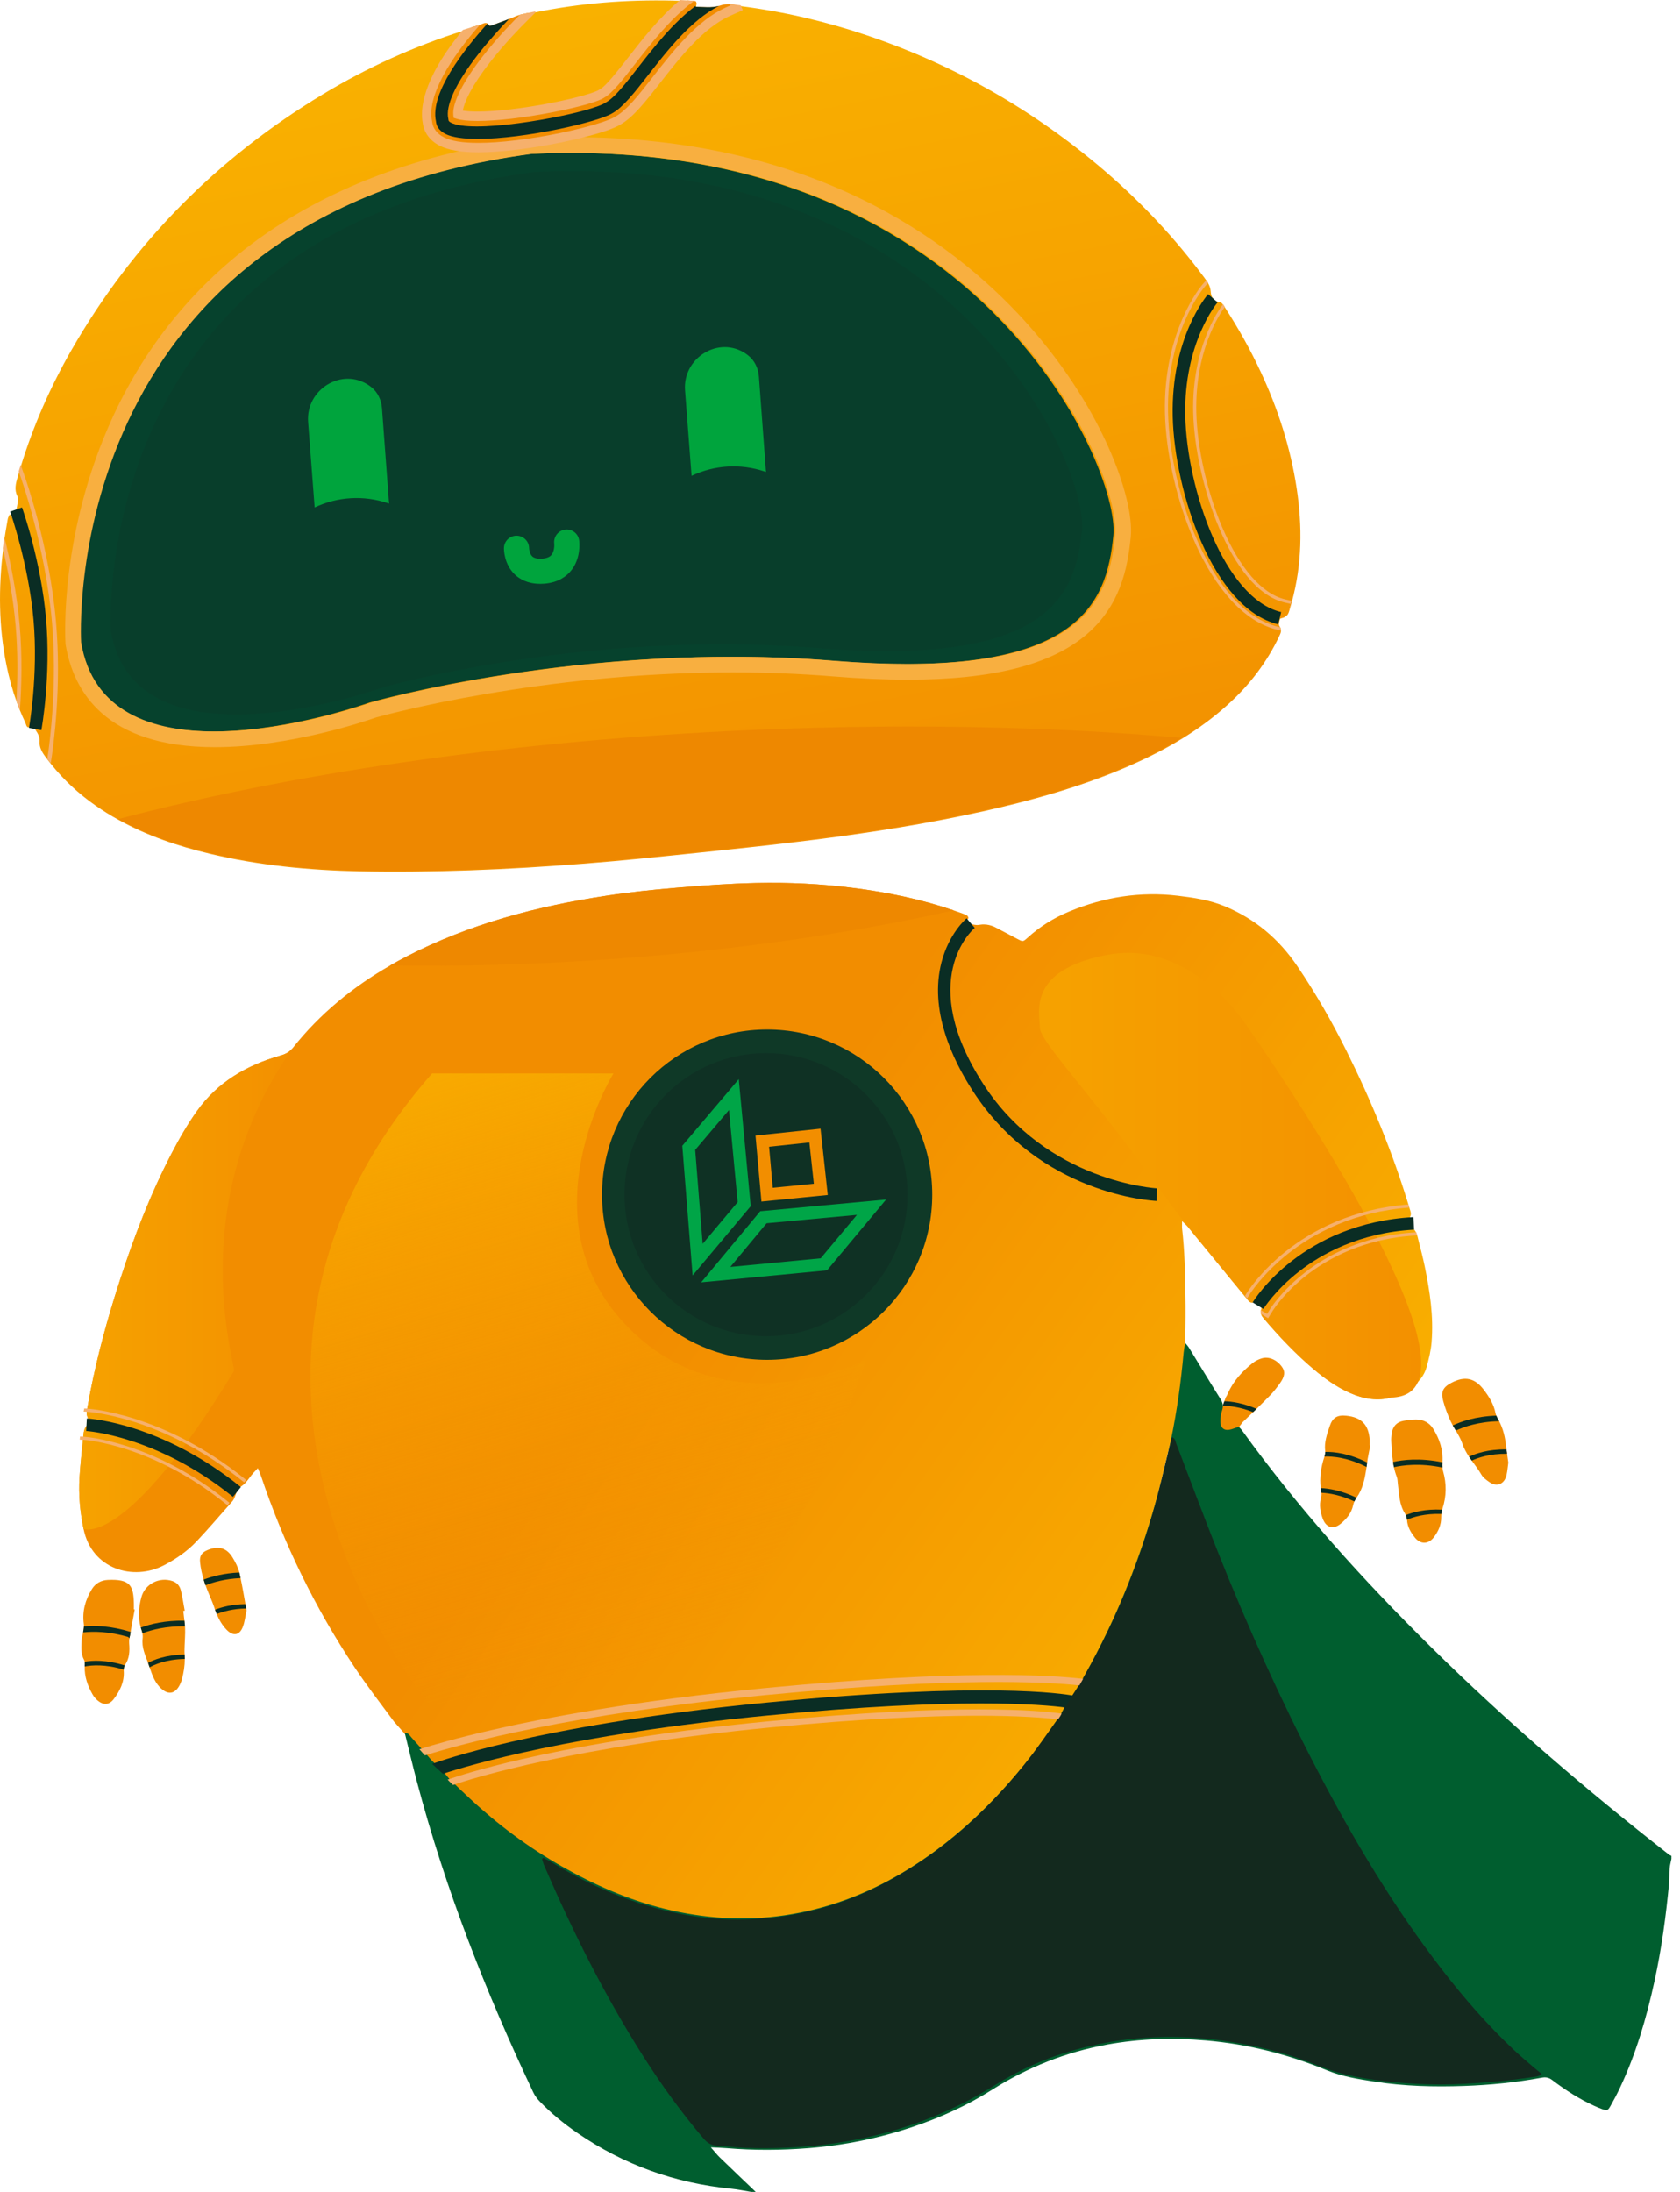
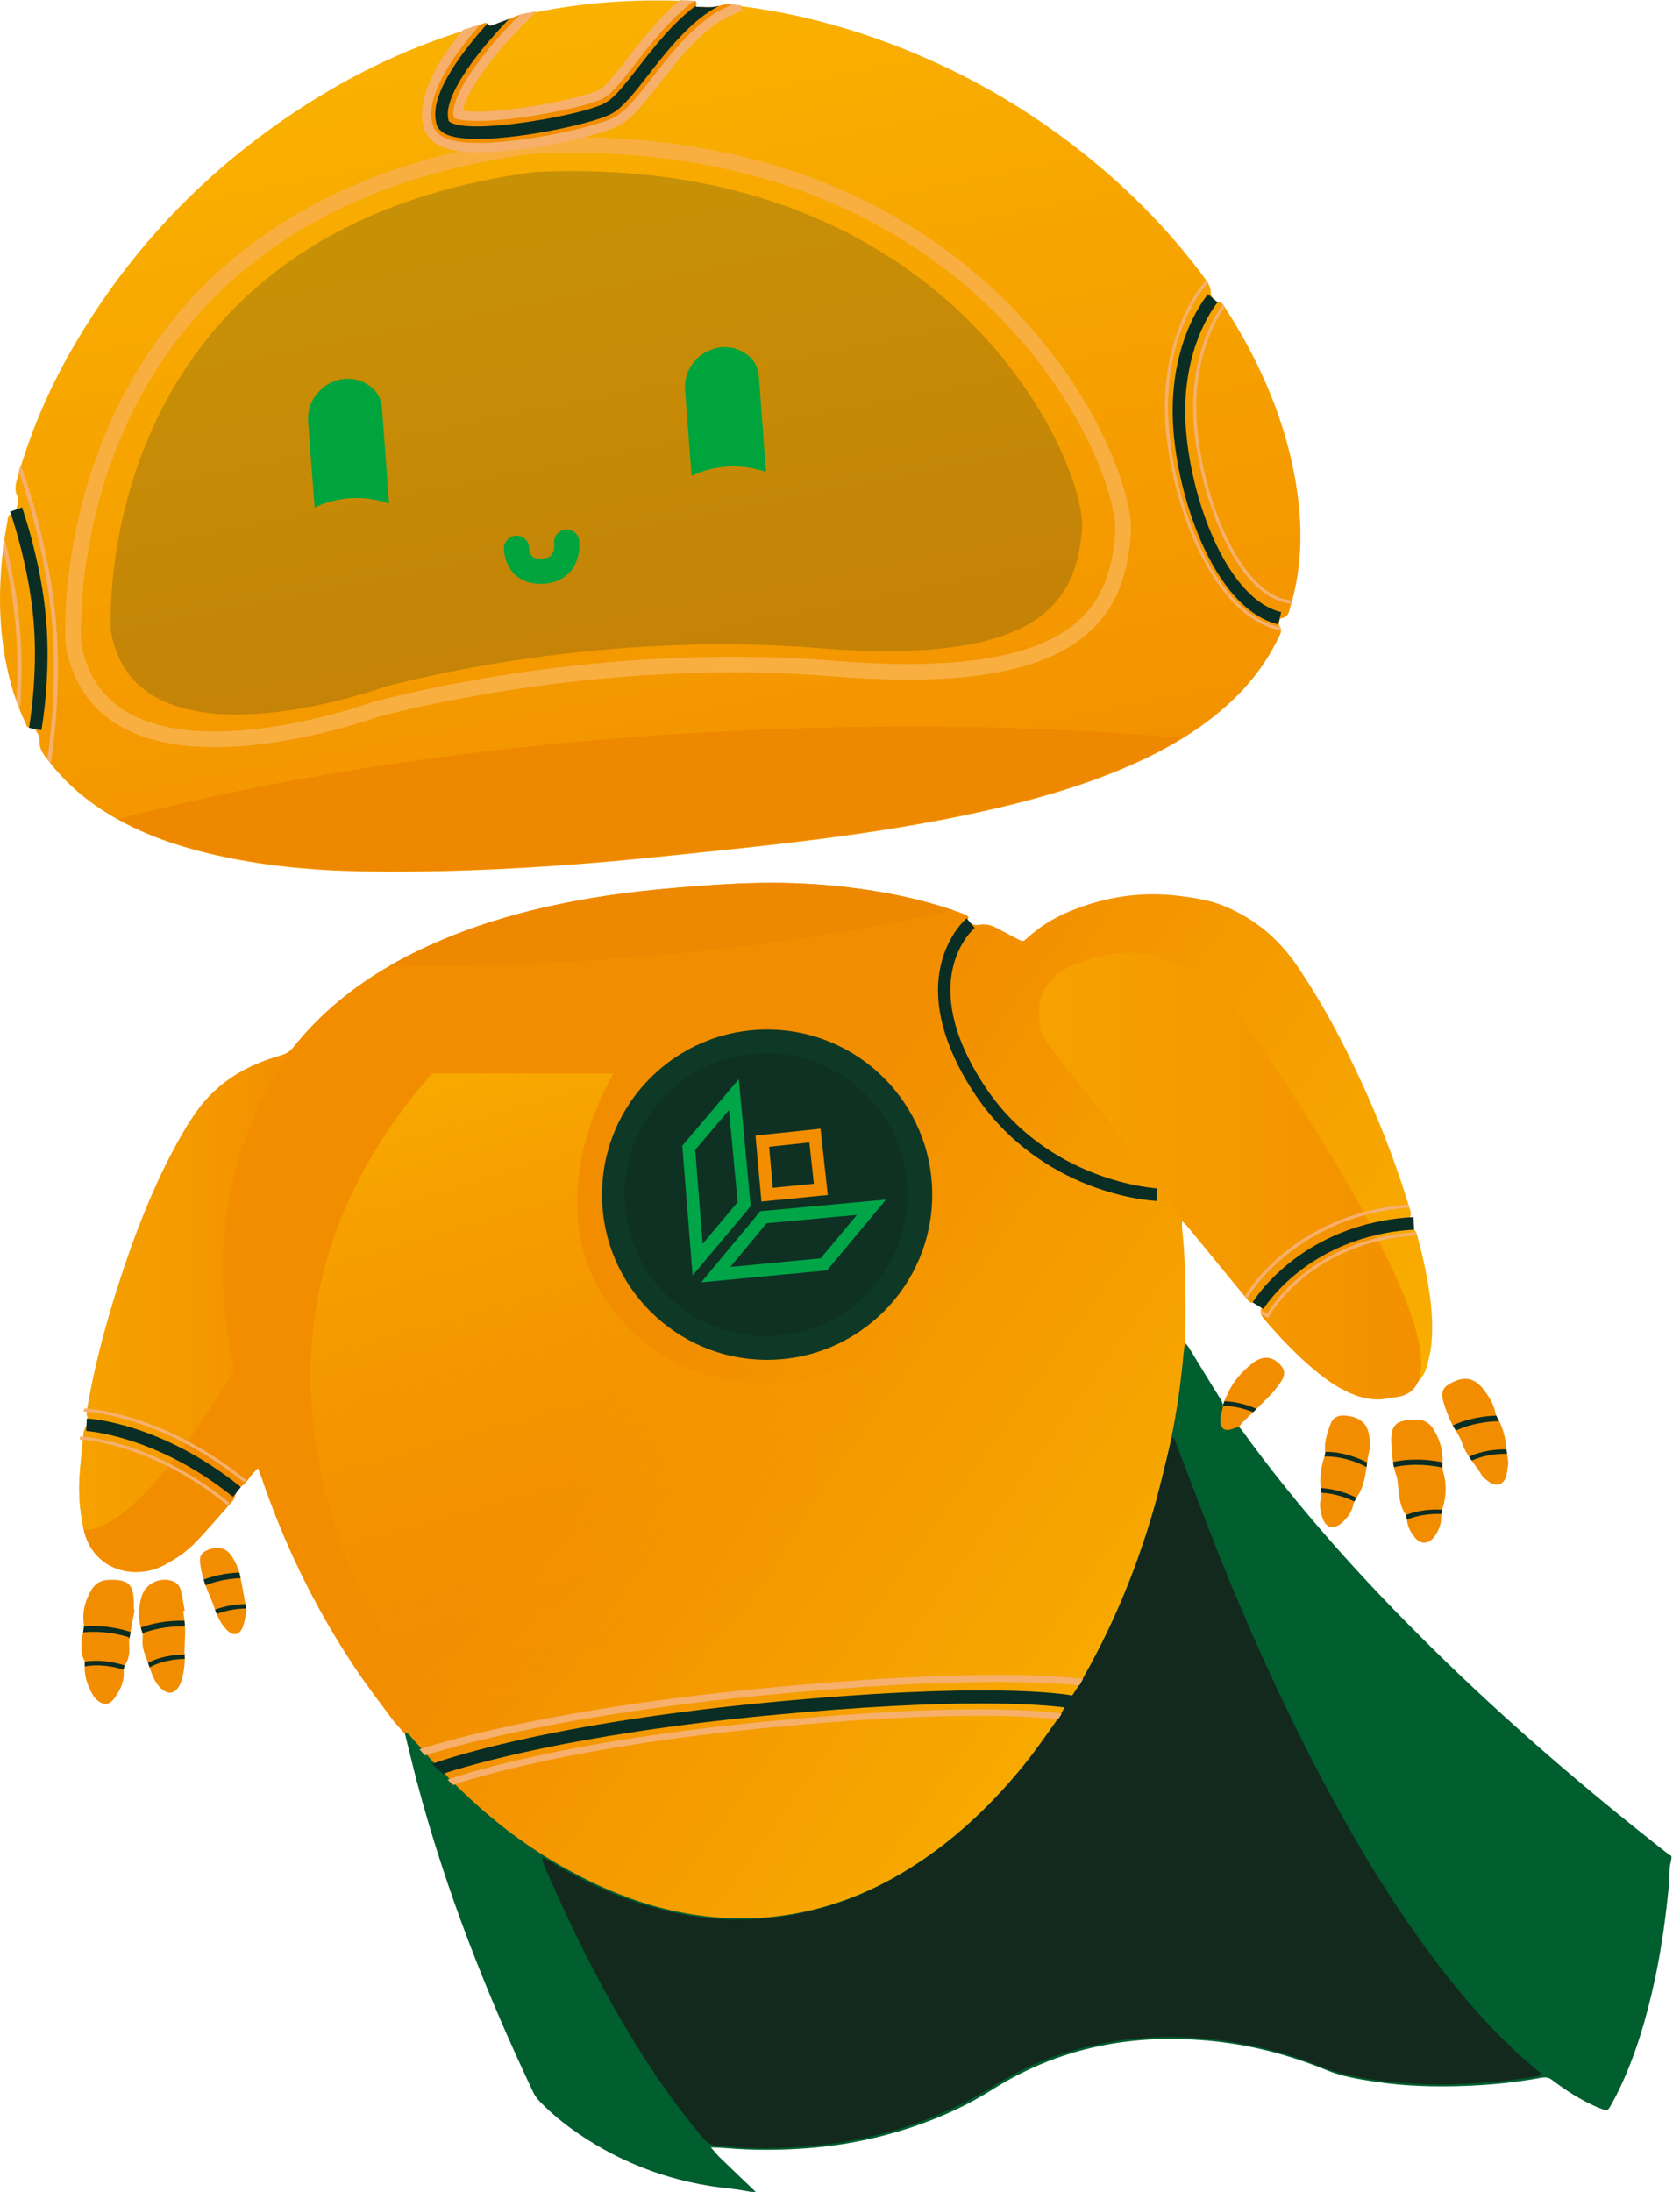
<svg xmlns="http://www.w3.org/2000/svg" width="115" height="150" viewBox="0 0 115 150" fill="none">
  <g clip-path="url(#clip0_84_61217)">
    <path d="M87.612 94.666C87.401 94.958 87.18 95.249 86.928 95.504C86.627 95.81 86.322 96.111 86.014 96.412C85.937 96.487 85.86 96.562 85.78 96.635C85.541 96.867 85.301 97.097 85.06 97.328L84.757 97.73C84.552 97.798 84.378 97.869 84.198 97.915C83.77 98.022 83.473 97.831 83.443 97.388C83.426 97.138 83.449 96.863 83.538 96.631L83.695 96.205L83.811 95.891L83.912 95.618C83.972 95.534 84.017 95.44 84.058 95.345C84.423 94.505 85.032 93.855 85.731 93.29C85.913 93.141 86.139 93.028 86.365 92.959C86.851 92.808 87.399 93.051 87.747 93.533C87.986 93.86 87.958 94.178 87.612 94.666Z" fill="#F28D00" />
    <path d="M97.998 91.836C97.951 92.413 97.811 92.989 97.656 93.548C97.547 93.943 97.341 94.281 97.063 94.571C96.938 94.707 96.796 94.829 96.644 94.941C96.184 95.283 95.711 95.513 95.229 95.64C94.32 95.881 93.376 95.754 92.406 95.324C91.488 94.917 90.678 94.339 89.914 93.692C88.689 92.658 87.593 91.497 86.552 90.282C86.466 90.181 86.388 90.086 86.346 89.981C86.311 89.901 86.298 89.816 86.313 89.712C86.317 89.676 86.326 89.639 86.339 89.598C86.423 89.332 86.096 88.973 85.892 89.078C85.629 89.218 85.518 89.085 85.387 88.923C85.387 88.921 85.384 88.919 85.382 88.917C85.335 88.861 85.29 88.803 85.243 88.747C84.853 88.274 84.462 87.799 84.073 87.324C83.716 86.887 83.359 86.451 83 86.014C82.561 85.479 82.121 84.941 81.68 84.406C81.564 84.262 81.446 84.12 81.327 83.976C81.224 83.854 81.1 83.746 80.917 83.566C80.917 83.815 80.904 83.95 80.919 84.082C81.005 84.845 81.059 85.606 81.091 86.369C81.158 87.99 81.19 90.647 81.102 92.273C81.08 92.374 81.061 92.475 81.05 92.578C80.88 94.496 80.659 96.407 80.225 98.286C80.184 98.469 80.141 98.652 80.093 98.835C79.717 100.316 79.405 101.817 78.986 103.285C77.825 107.342 76.221 111.216 74.144 114.889C74.058 115.039 73.975 115.187 73.886 115.338C73.839 115.42 73.792 115.501 73.744 115.583L73.443 116.035L72.9 116.849L72.837 116.942C72.766 117.077 72.717 117.18 72.672 117.266C72.635 117.34 72.603 117.4 72.566 117.456C72.521 117.527 72.474 117.595 72.427 117.664C70.044 121.242 67.23 124.417 63.721 126.941C61.047 128.866 58.129 130.257 54.891 130.927C54.831 130.942 54.769 130.953 54.709 130.966C54.681 130.973 54.65 130.977 54.623 130.981C54.603 130.988 54.584 130.992 54.564 130.994C51.064 131.665 47.62 131.398 44.219 130.371C42.168 129.751 40.252 128.836 38.384 127.795C35.645 126.273 33.228 124.342 31.007 122.153C30.919 122.067 30.831 121.981 30.743 121.893C30.708 121.859 30.676 121.822 30.642 121.784C30.545 121.674 30.448 121.547 30.315 121.39C30.311 121.386 30.308 121.382 30.304 121.377L29.629 120.756L29.586 120.706L29.453 120.552C29.33 120.41 29.205 120.268 29.081 120.128C28.958 119.986 28.833 119.846 28.709 119.707C28.502 119.472 28.294 119.24 28.085 119.008C28.003 118.918 27.9 118.845 27.808 118.765L26.974 117.821C26.062 116.593 25.129 115.379 24.28 114.108C21.56 110.025 19.427 105.648 17.862 100.995C17.811 100.838 17.739 100.688 17.651 100.471C17.512 100.621 17.417 100.714 17.333 100.81C17.245 100.909 17.163 101.017 17.084 101.124C17.039 101.182 16.996 101.238 16.951 101.294C16.822 101.458 16.686 101.606 16.52 101.711C16.134 101.959 16.166 102.391 15.942 102.692C15.931 102.709 15.916 102.726 15.901 102.743C15.869 102.78 15.835 102.819 15.802 102.855C15.015 103.743 14.248 104.65 13.431 105.508C12.801 106.168 12.049 106.686 11.234 107.112C9.135 108.211 6.282 107.4 5.719 104.629C5.482 103.459 5.366 102.283 5.444 101.094C5.502 100.185 5.607 99.275 5.693 98.368C5.697 98.319 5.702 98.271 5.706 98.222C5.708 98.198 5.71 98.177 5.713 98.153C5.736 97.938 5.788 97.743 5.943 97.558C6.037 97.446 6.104 97.196 6.041 97.089C5.917 96.867 5.925 96.657 5.96 96.446C5.973 96.375 5.988 96.304 6.001 96.233C6.003 96.218 6.007 96.203 6.009 96.188C6.456 93.662 7.093 91.183 7.852 88.734C7.972 88.351 8.093 87.969 8.217 87.588C9.176 84.632 10.29 81.736 11.726 78.971C12.257 77.952 12.831 76.944 13.498 76.013C14.906 74.047 16.892 72.895 19.186 72.239C19.528 72.143 19.812 72.003 20.04 71.715C21.893 69.376 24.151 67.54 26.703 66.073C27.068 65.862 27.44 65.66 27.817 65.465C32.125 63.231 36.748 62.02 41.512 61.296C43.107 61.053 44.715 60.885 46.324 60.75C48.136 60.597 49.955 60.464 51.774 60.425C53.988 60.376 56.203 60.483 58.406 60.765C60.748 61.062 63.046 61.537 65.28 62.3C65.392 62.339 65.506 62.377 65.618 62.418C65.652 62.429 65.688 62.442 65.723 62.455C65.761 62.47 65.802 62.483 65.841 62.496C65.964 62.541 66.086 62.588 66.198 62.65C66.252 62.678 66.305 62.822 66.286 62.842C66.007 63.132 66.273 63.184 66.465 63.233C66.48 63.237 66.497 63.242 66.512 63.246C66.617 63.27 66.729 63.293 66.837 63.298H66.841C66.901 63.302 66.959 63.3 67.017 63.289C67.047 63.285 67.075 63.28 67.103 63.278C67.196 63.263 67.286 63.259 67.374 63.263C67.481 63.263 67.585 63.276 67.686 63.3C67.864 63.338 68.038 63.405 68.21 63.498C68.679 63.749 69.152 63.994 69.623 64.244C70.016 64.452 70.023 64.461 70.341 64.171C71.188 63.399 72.151 62.807 73.207 62.371C75.587 61.384 78.053 60.995 80.622 61.298C81.717 61.429 82.796 61.588 83.828 62.014C85.909 62.876 87.543 64.254 88.803 66.116C90.061 67.969 91.17 69.904 92.165 71.906C93.868 75.322 95.315 78.838 96.427 82.488C96.448 82.557 96.47 82.628 96.491 82.699C96.491 82.703 96.491 82.706 96.491 82.71C96.502 82.746 96.515 82.783 96.528 82.819C96.582 82.987 96.618 83.148 96.485 83.34C96.33 83.566 96.442 83.873 96.622 83.991C96.794 84.103 96.893 84.241 96.958 84.393C96.986 84.462 97.009 84.531 97.029 84.604C97.052 84.688 97.072 84.776 97.093 84.864C97.246 85.464 97.403 86.064 97.528 86.668C97.878 88.373 98.14 90.091 97.996 91.836H97.998Z" fill="url(#paint0_linear_84_61217)" />
    <path d="M88.431 41.181C88.394 41.318 88.354 41.458 88.313 41.596C88.289 41.677 88.268 41.763 88.237 41.847C88.218 41.912 88.192 41.974 88.16 42.032C88.111 42.122 88.003 42.189 87.909 42.245C87.816 42.299 87.644 42.301 87.62 42.367C87.564 42.518 87.507 42.746 87.58 42.847C87.614 42.894 87.64 42.942 87.657 42.987C87.687 43.064 87.691 43.139 87.683 43.212C87.668 43.331 87.61 43.445 87.554 43.565C86.722 45.309 85.574 46.82 84.153 48.123C83.14 49.054 82.052 49.854 80.904 50.555C79.53 51.4 78.072 52.103 76.567 52.724C73.57 53.958 70.459 54.818 67.303 55.521C63.508 56.364 59.673 56.97 55.82 57.458C53.214 57.789 50.6 58.067 47.986 58.338C45.339 58.615 42.69 58.892 40.037 59.101C37.416 59.305 34.791 59.471 32.166 59.561C29.642 59.649 27.113 59.681 24.591 59.63C21.152 59.557 17.731 59.228 14.373 58.428C12.186 57.908 10.077 57.194 8.125 56.112C7.581 55.813 7.052 55.485 6.534 55.123C5.384 54.319 4.369 53.38 3.496 52.292C3.416 52.195 3.339 52.096 3.262 51.995C3.201 51.916 3.143 51.836 3.083 51.754C2.855 51.441 2.681 51.129 2.709 50.718C2.718 50.598 2.696 50.486 2.662 50.38C2.634 50.299 2.595 50.219 2.552 50.144C2.464 49.991 2.356 49.845 2.268 49.695C2.251 49.667 2.159 49.643 2.141 49.66C1.819 49.95 1.797 49.583 1.733 49.45C1.726 49.437 1.722 49.426 1.716 49.413C1.658 49.295 1.604 49.176 1.552 49.056C1.494 48.925 1.438 48.794 1.385 48.663C1.299 48.456 1.219 48.25 1.144 48.039C0.849 47.227 0.621 46.392 0.447 45.541C-0.095 42.894 -0.107 40.237 0.215 37.573C0.234 37.407 0.256 37.244 0.277 37.079C0.29 36.986 0.303 36.896 0.318 36.803C0.363 36.483 0.419 36.165 0.475 35.844C0.495 35.728 0.516 35.617 0.535 35.503C0.542 35.47 0.553 35.438 0.565 35.404C0.591 35.343 0.63 35.279 0.667 35.193C0.772 35.32 0.845 35.406 0.925 35.501C0.957 35.447 0.995 35.406 1.006 35.361C1.077 35.06 1.155 34.759 1.202 34.453C1.213 34.383 1.226 34.305 1.228 34.228C1.232 34.148 1.228 34.073 1.206 34.006C1.202 33.987 1.195 33.97 1.187 33.953C0.968 33.505 1.079 33.086 1.206 32.65C1.236 32.542 1.269 32.432 1.301 32.325C1.346 32.175 1.391 32.024 1.438 31.873C2.292 29.1 3.455 26.456 4.902 23.938C9.11 16.611 14.876 10.81 22.1 6.452C25.136 4.62 28.337 3.171 31.708 2.107C31.904 2.045 32.099 1.984 32.295 1.926C32.299 1.926 32.301 1.922 32.306 1.922C32.495 1.864 32.684 1.808 32.875 1.754C32.88 1.752 32.886 1.752 32.891 1.75C33.052 1.703 33.234 1.567 33.391 1.671C33.434 1.701 33.475 1.746 33.514 1.817C33.525 1.834 33.615 1.825 33.658 1.81C34.062 1.662 34.462 1.511 34.864 1.361H34.866C35.114 1.266 35.354 1.146 35.606 1.071C35.645 1.06 35.683 1.049 35.722 1.041C35.875 1.006 36.029 0.972 36.182 0.937C36.188 0.937 36.193 0.935 36.197 0.935C36.346 0.903 36.494 0.873 36.64 0.843C39.745 0.213 42.886 -0.032 46.057 0.041C46.227 0.045 46.399 0.052 46.569 0.06C46.728 0.069 46.889 0.077 47.048 0.09C47.052 0.088 47.057 0.09 47.061 0.09C47.19 0.099 47.317 0.107 47.446 0.116C47.478 0.118 47.506 0.12 47.53 0.123C47.704 0.142 47.708 0.183 47.648 0.454C47.644 0.475 47.639 0.499 47.633 0.522C48.177 0.529 48.704 0.615 49.239 0.462C49.278 0.451 49.319 0.439 49.357 0.426C49.551 0.359 49.77 0.338 49.983 0.344C50.06 0.344 50.14 0.35 50.215 0.359C50.234 0.361 50.252 0.363 50.271 0.365C50.297 0.365 50.322 0.372 50.348 0.376C50.473 0.389 50.598 0.404 50.722 0.421C53.646 0.795 56.504 1.462 59.299 2.404C65.366 4.448 70.825 7.568 75.675 11.743C78.197 13.917 80.461 16.333 82.445 19.008C82.499 19.081 82.553 19.152 82.6 19.225C82.643 19.288 82.684 19.352 82.719 19.419C82.805 19.578 82.867 19.754 82.88 19.967C82.897 20.255 83.022 20.638 83.49 20.666C83.574 20.672 83.662 20.769 83.74 20.874C83.774 20.921 83.804 20.971 83.832 21.014C83.843 21.031 83.854 21.046 83.864 21.063C84.769 22.463 85.582 23.912 86.287 25.424C87.483 27.978 88.338 30.637 88.762 33.426C89.156 36.034 89.128 38.627 88.431 41.181Z" fill="url(#paint1_linear_84_61217)" />
    <path d="M9.221 110.146C9.127 110.655 9.03 111.165 8.938 111.677C8.935 111.683 8.933 111.692 8.933 111.698C8.912 111.816 8.89 111.937 8.869 112.055C8.864 112.072 8.862 112.091 8.858 112.109C8.858 112.113 8.856 112.115 8.856 112.119C8.839 112.231 8.832 112.352 8.841 112.463C8.884 112.984 8.867 113.487 8.555 113.943C8.548 113.951 8.542 113.96 8.54 113.971C8.492 114.052 8.471 114.158 8.469 114.257C8.467 114.282 8.467 114.31 8.469 114.334C8.523 115.084 8.217 115.71 7.785 116.275C7.467 116.69 7.069 116.705 6.669 116.359C6.54 116.25 6.426 116.11 6.342 115.964C6.001 115.368 5.775 114.74 5.799 114.042V114.009C5.803 113.917 5.811 113.811 5.796 113.719C5.792 113.676 5.779 113.637 5.76 113.603C5.508 113.149 5.579 112.668 5.592 112.19C5.596 112.042 5.661 111.894 5.682 111.745C5.682 111.735 5.687 111.722 5.687 111.711C5.71 111.575 5.74 111.436 5.745 111.3C5.747 111.249 5.745 111.197 5.738 111.145C5.616 110.268 5.842 109.477 6.295 108.742C6.536 108.355 6.917 108.142 7.372 108.12C8.94 108.043 9.133 108.54 9.163 109.72C9.168 109.858 9.163 109.995 9.163 110.133C9.18 110.137 9.2 110.141 9.219 110.146H9.221Z" fill="#F28D00" />
    <path d="M98.74 103.244C98.734 103.266 98.725 103.289 98.721 103.313C98.693 103.408 98.674 103.507 98.665 103.605C98.656 103.672 98.654 103.737 98.654 103.801C98.665 104.345 98.456 104.809 98.134 105.22C97.766 105.687 97.235 105.689 96.859 105.229C96.577 104.88 96.347 104.5 96.315 104.027C96.315 104.018 96.313 104.01 96.311 103.999C96.302 103.894 96.276 103.782 96.233 103.685C96.218 103.651 96.201 103.62 96.182 103.59C95.78 102.973 95.778 102.26 95.689 101.567C95.666 101.4 95.674 101.217 95.612 101.064C95.526 100.847 95.464 100.626 95.418 100.404C95.393 100.286 95.371 100.17 95.356 100.052C95.287 99.583 95.27 99.106 95.234 98.632C95.221 98.463 95.244 98.288 95.266 98.119C95.324 97.637 95.582 97.323 96.063 97.233C96.349 97.179 96.644 97.143 96.932 97.143C97.431 97.14 97.841 97.353 98.106 97.777C98.544 98.476 98.794 99.23 98.736 100.071C98.736 100.086 98.736 100.101 98.734 100.116C98.725 100.217 98.725 100.325 98.736 100.428C98.742 100.512 98.757 100.595 98.781 100.675C99.028 101.539 99.02 102.391 98.74 103.244Z" fill="#F28D00" />
    <path d="M12.638 113.227C12.644 113.326 12.648 113.427 12.648 113.526C12.648 114.001 12.575 114.467 12.448 114.929C12.425 115.013 12.397 115.095 12.365 115.172C12.036 115.957 11.481 116.056 10.905 115.424C10.559 115.043 10.402 114.575 10.24 114.102C10.208 114.007 10.176 113.91 10.142 113.816C10.139 113.809 10.137 113.801 10.135 113.794C9.937 113.25 9.69 112.741 9.763 112.139C9.778 112.021 9.772 111.894 9.748 111.771C9.737 111.707 9.722 111.644 9.701 111.584C9.677 111.517 9.656 111.449 9.636 111.382C9.438 110.688 9.492 109.991 9.677 109.303C9.92 108.393 10.911 107.897 11.801 108.196C12.128 108.303 12.313 108.548 12.386 108.862C12.494 109.312 12.56 109.772 12.644 110.225C12.612 110.23 12.58 110.236 12.545 110.24C12.569 110.464 12.599 110.688 12.623 110.911C12.64 111.038 12.653 111.167 12.661 111.294C12.666 111.348 12.668 111.401 12.67 111.455C12.685 111.829 12.648 112.205 12.638 112.582C12.633 112.786 12.62 112.992 12.636 113.197C12.636 113.207 12.638 113.216 12.638 113.227Z" fill="#F28D00" />
    <path d="M103.249 100.092C103.208 100.387 103.186 100.664 103.128 100.931C102.986 101.574 102.457 101.787 101.929 101.41C101.735 101.273 101.522 101.118 101.408 100.92C101.213 100.583 100.974 100.273 100.746 99.955C100.684 99.869 100.621 99.781 100.561 99.69C100.374 99.411 100.206 99.114 100.097 98.781C99.994 98.471 99.824 98.188 99.654 97.9C99.583 97.783 99.514 97.667 99.448 97.549C99.4 97.463 99.355 97.375 99.312 97.285C99.103 96.835 98.925 96.367 98.794 95.887C98.613 95.238 98.777 94.93 99.362 94.625C100.269 94.152 100.952 94.294 101.574 95.113C101.937 95.593 102.255 96.1 102.371 96.71C102.382 96.766 102.402 96.825 102.425 96.878C102.466 96.981 102.524 97.082 102.578 97.179C102.593 97.205 102.606 97.231 102.619 97.257C102.896 97.785 103.029 98.351 103.092 98.942C103.1 99.024 103.111 99.108 103.12 99.189C103.133 99.288 103.148 99.389 103.163 99.486C103.191 99.692 103.221 99.895 103.249 100.092Z" fill="#F28D00" />
    <path d="M93.799 98.923C93.741 99.224 93.677 99.523 93.623 99.826C93.608 99.912 93.595 99.998 93.585 100.084C93.569 100.185 93.559 100.286 93.544 100.389C93.539 100.419 93.535 100.452 93.531 100.482C93.425 101.193 93.288 101.892 92.858 102.494C92.856 102.496 92.856 102.498 92.853 102.5C92.8 102.576 92.75 102.66 92.709 102.748C92.673 102.834 92.641 102.922 92.623 103.012C92.512 103.55 92.176 103.937 91.781 104.268C91.265 104.698 90.764 104.545 90.536 103.904C90.379 103.464 90.295 103.01 90.415 102.539C90.445 102.417 90.469 102.277 90.45 102.154C90.45 102.148 90.45 102.139 90.448 102.133C90.428 102.032 90.415 101.933 90.405 101.834C90.319 101.109 90.422 100.404 90.654 99.706C90.658 99.695 90.66 99.686 90.663 99.675C90.695 99.574 90.719 99.465 90.716 99.359C90.716 99.34 90.716 99.321 90.712 99.301C90.637 98.697 90.837 98.145 91.022 97.594C91.219 97.003 91.548 96.818 92.165 96.883C93.202 96.99 93.698 97.51 93.757 98.553C93.763 98.674 93.757 98.794 93.757 98.914C93.772 98.916 93.787 98.921 93.799 98.923Z" fill="#F28D00" />
    <path d="M16.88 110.208C16.791 110.614 16.753 110.98 16.63 111.311C16.411 111.911 15.972 111.997 15.527 111.545C15.216 111.229 15.001 110.857 14.833 110.455C14.794 110.359 14.755 110.26 14.721 110.159C14.708 110.118 14.693 110.077 14.68 110.036C14.59 109.761 14.476 109.496 14.364 109.232C14.259 108.985 14.158 108.735 14.069 108.484C14.022 108.357 13.979 108.228 13.941 108.099C13.824 107.714 13.736 107.325 13.695 106.921C13.648 106.454 13.812 106.231 14.254 106.056C14.985 105.773 15.527 105.932 15.931 106.603C16.119 106.914 16.297 107.258 16.383 107.611C16.385 107.617 16.385 107.624 16.387 107.63C16.415 107.751 16.441 107.873 16.467 107.994C16.594 108.591 16.697 109.191 16.8 109.776C16.819 109.875 16.837 109.974 16.854 110.073C16.862 110.118 16.871 110.163 16.88 110.208Z" fill="#F28D00" />
    <path d="M14.345 58.368C12.158 57.847 10.049 57.134 8.097 56.052C19.679 53.006 34.125 50.821 49.849 50.032C60.948 49.475 71.481 49.673 80.876 50.495C79.502 51.339 78.044 52.042 76.539 52.664C73.542 53.898 70.431 54.758 67.275 55.461C63.48 56.304 59.645 56.91 55.792 57.398C53.186 57.729 50.572 58.007 47.958 58.277C45.311 58.555 42.662 58.832 40.009 59.041C37.388 59.245 34.763 59.41 32.138 59.501C29.614 59.589 27.085 59.621 24.564 59.57C21.124 59.496 17.703 59.167 14.345 58.368Z" fill="#EE8800" />
    <path d="M65.28 62.3C58.12 63.908 49.849 65.102 41.004 65.693C36.051 66.024 31.252 66.142 26.703 66.073C27.068 65.863 27.44 65.66 27.817 65.465C32.125 63.231 36.748 62.021 41.512 61.296C43.107 61.053 44.715 60.885 46.324 60.75C48.136 60.597 49.955 60.464 51.774 60.425C53.988 60.376 56.203 60.483 58.406 60.765C60.748 61.062 63.046 61.537 65.28 62.3Z" fill="#EE8800" />
    <path d="M30.515 121.442C30.65 121.601 30.738 121.723 30.846 121.827C31.278 122.244 31.712 122.659 32.151 123.069C34.081 124.869 36.182 126.432 38.48 127.735C40.703 128.995 43.019 130.016 45.507 130.627C48.222 131.293 50.965 131.48 53.732 131.067C56.603 130.639 59.277 129.64 61.771 128.158C63.805 126.95 65.643 125.492 67.331 123.835C69.277 121.926 70.971 119.812 72.478 117.546C72.585 117.385 72.669 117.206 72.807 116.955L73.712 115.59C74.948 113.48 76.036 111.3 76.965 109.041C78.373 105.614 79.418 102.081 80.171 98.452C80.573 96.513 80.841 94.561 81.02 92.591C81.039 92.391 81.08 92.191 81.125 91.899C81.246 92.045 81.314 92.112 81.364 92.191C82.093 93.376 82.809 94.569 83.55 95.745C83.712 96.003 83.75 96.225 83.656 96.513C83.576 96.754 83.533 97.018 83.538 97.272C83.546 97.76 83.828 97.947 84.292 97.811C84.456 97.764 84.612 97.7 84.793 97.635C84.868 97.715 84.944 97.781 85.002 97.863C88.878 103.229 93.296 108.121 98.003 112.76C103.126 117.808 108.576 122.482 114.237 126.911C114.289 126.952 114.355 126.974 114.413 127.004V127.21C114.37 127.427 114.308 127.64 114.291 127.86C114.263 128.184 114.287 128.513 114.257 128.838C114.042 131.112 113.736 133.372 113.248 135.606C112.7 138.111 111.984 140.562 110.885 142.886C110.688 143.305 110.47 143.716 110.242 144.118C110.058 144.442 110.006 144.451 109.664 144.331C109.486 144.268 109.314 144.193 109.142 144.116C108.103 143.645 107.155 143.03 106.25 142.344C106.024 142.172 105.811 142.131 105.536 142.183C103.777 142.507 102.002 142.688 100.217 142.748C98.172 142.819 96.13 142.77 94.103 142.454C93 142.282 91.888 142.112 90.854 141.686C88.184 140.587 85.423 139.882 82.546 139.637C80.276 139.444 78.019 139.508 75.776 139.919C72.96 140.437 70.345 141.469 67.922 143.002C66.232 144.07 64.422 144.892 62.53 145.532C60.195 146.324 57.8 146.812 55.34 147.005C53.47 147.151 51.602 147.162 49.733 147.005C49.419 146.979 49.103 146.971 48.658 146.949C48.921 147.248 49.086 147.463 49.278 147.648C50.09 148.437 50.914 149.217 51.731 150H51.421C50.965 149.927 50.514 149.828 50.054 149.783C46.218 149.405 42.701 148.151 39.523 145.965C38.601 145.33 37.732 144.627 36.956 143.819C36.78 143.636 36.616 143.425 36.509 143.198C33.254 136.326 30.48 129.272 28.535 121.911C28.246 120.818 27.986 119.72 27.705 118.582C27.971 118.585 28.04 118.761 28.143 118.877C28.601 119.389 29.059 119.9 29.504 120.421L30.519 121.442H30.515Z" fill="#005E2F" />
    <path d="M72.869 116.854C72.747 117.08 72.669 117.267 72.553 117.428C71.749 118.541 70.982 119.685 70.12 120.754C67.353 124.189 64.117 127.075 60.141 129.072C57.106 130.596 53.885 131.347 50.501 131.36C48.271 131.368 46.089 130.968 43.961 130.3C41.753 129.605 39.676 128.623 37.706 127.412C37.541 127.309 37.362 127.227 37.19 127.135C37.16 127.163 37.132 127.189 37.102 127.217C37.154 127.371 37.193 127.531 37.257 127.681C39.205 132.181 41.389 136.56 44.023 140.704C45.279 142.677 46.644 144.573 48.166 146.352C48.4 146.627 48.66 146.807 49.037 146.829C49.705 146.87 50.37 146.966 51.038 146.988C53.552 147.072 56.05 146.911 58.525 146.435C61.971 145.773 65.183 144.522 68.161 142.66C69.595 141.763 71.119 141.05 72.73 140.536C76.049 139.48 79.442 139.166 82.908 139.553C85.417 139.833 87.85 140.392 90.188 141.34C91.28 141.783 92.406 142.073 93.561 142.252C95.771 142.591 97.992 142.729 100.234 142.604C101.797 142.518 103.35 142.378 104.895 142.146C105.102 142.116 105.33 142.123 105.532 141.927C105.319 141.751 105.132 141.604 104.951 141.447C104.498 141.054 104.033 140.669 103.599 140.256C101.823 138.575 100.219 136.739 98.725 134.806C95.414 130.521 92.649 125.894 90.153 121.1C87.627 116.25 85.382 111.268 83.359 106.188C82.381 103.73 81.463 101.247 80.513 98.777C80.457 98.63 80.454 98.439 80.229 98.353C80.186 98.508 80.147 98.637 80.115 98.766C79.704 100.398 79.345 102.047 78.872 103.661C77.69 107.701 76.056 111.556 73.936 115.198L72.867 116.854H72.869Z" fill="#13291E" />
-     <path d="M5.437 43.961C5.437 43.961 3.655 14.891 36.311 10.531C66.828 9.084 76.671 31.942 76.213 36.636C75.755 41.327 73.873 46.592 56.962 45.218C40.048 43.845 25.284 48.08 25.284 48.08C25.284 48.08 7.22 54.603 5.435 43.961H5.437Z" fill="#06422D" />
    <g opacity="0.21">
      <path d="M7.587 43.167C7.587 43.167 5.912 15.863 36.586 11.769C65.25 10.41 74.495 31.88 74.065 36.287C73.635 40.695 71.868 45.64 55.981 44.35C40.095 43.06 26.228 47.037 26.228 47.037C26.228 47.037 9.26 53.165 7.585 43.167H7.587Z" fill="#0F3124" />
    </g>
    <path d="M39.17 10.464C67.54 10.464 76.774 32.086 76.331 36.634C75.924 40.809 74.387 45.44 62.135 45.44C60.619 45.44 58.942 45.369 57.08 45.218C54.719 45.027 52.401 44.945 50.159 44.945C36.333 44.945 25.402 48.08 25.402 48.08C25.402 48.08 19.924 50.058 14.702 50.058C10.443 50.058 6.355 48.742 5.553 43.959C5.553 43.959 3.771 14.889 36.427 10.528C37.36 10.483 38.274 10.462 39.168 10.462M39.17 9.389C38.255 9.389 37.315 9.41 36.378 9.456H36.333L36.287 9.464C28.653 10.483 22.224 12.93 17.18 16.733C13.123 19.795 9.957 23.727 7.772 28.425C4.063 36.393 4.463 43.716 4.483 44.023L4.487 44.079L4.496 44.135C5.031 47.325 7.235 51.131 14.704 51.131C19.881 51.131 25.187 49.295 25.731 49.101C26.38 48.921 37.014 46.016 50.161 46.016C52.485 46.016 54.784 46.106 56.994 46.287C58.836 46.438 60.565 46.513 62.137 46.513C67.935 46.513 71.938 45.5 74.376 43.419C76.66 41.469 77.189 38.947 77.404 36.737C77.541 35.335 76.963 33.026 75.858 30.562C74.927 28.483 73.181 25.308 70.158 21.977C64.949 16.235 55.343 9.387 39.173 9.387L39.17 9.389Z" fill="#F8AF40" />
    <path d="M50.424 0.531L50.361 0.559L49.834 0.793C49.209 1.073 48.607 1.49 48.039 1.984C47.958 2.055 47.876 2.126 47.796 2.199C47.687 2.301 47.577 2.404 47.467 2.509C47.371 2.604 47.274 2.7 47.181 2.797C47.169 2.81 47.156 2.825 47.143 2.838C46.334 3.683 45.597 4.627 44.937 5.472C44.354 6.218 43.843 6.876 43.346 7.387C43.258 7.482 43.17 7.57 43.081 7.652C43.049 7.682 43.017 7.714 42.987 7.742C42.759 7.949 42.531 8.118 42.301 8.25C41.65 8.656 39.841 9.125 38.358 9.43C36.275 9.856 34.232 10.101 32.751 10.101C31.611 10.101 30.79 9.965 30.246 9.686C29.668 9.391 29.317 8.916 29.255 8.342C28.861 6.405 30.661 3.771 32.284 1.862C32.473 1.804 32.663 1.748 32.854 1.694C32.858 1.692 32.865 1.692 32.869 1.69C33.03 1.643 33.213 1.507 33.37 1.61C33.413 1.64 33.454 1.686 33.492 1.757C33.503 1.774 33.593 1.765 33.636 1.75C34.041 1.602 34.441 1.451 34.843 1.301H34.845C35.092 1.206 35.333 1.086 35.584 1.011C35.623 1 35.662 0.989 35.7 0.98C35.853 0.946 36.008 0.912 36.161 0.877C36.167 0.877 36.171 0.875 36.176 0.875L36.167 0.884L35.718 1.333L35.711 1.339L35.673 1.378C35.673 1.378 35.655 1.395 35.645 1.406C35.636 1.413 35.63 1.419 35.623 1.428C35.61 1.441 35.595 1.453 35.58 1.471C35.576 1.473 35.574 1.475 35.572 1.479C35.544 1.505 35.511 1.537 35.477 1.574C35.458 1.593 35.436 1.615 35.417 1.636C35.374 1.677 35.331 1.722 35.286 1.772C35.225 1.834 35.159 1.903 35.09 1.978C34.606 2.492 33.929 3.242 33.282 4.074C31.781 5.998 31.304 7.248 31.351 7.822C31.545 7.884 31.936 7.957 32.693 7.957C33.963 7.957 35.855 7.738 37.758 7.368C39.816 6.97 40.925 6.588 41.142 6.439L41.149 6.435L41.155 6.431L41.192 6.407L41.213 6.394L41.235 6.383C41.31 6.342 41.394 6.28 41.486 6.203C41.516 6.177 41.546 6.149 41.579 6.119C41.581 6.117 41.583 6.117 41.583 6.115C41.619 6.082 41.656 6.046 41.693 6.009C42.135 5.566 42.697 4.848 43.243 4.147L43.249 4.139C43.974 3.21 44.784 2.172 45.709 1.228C45.825 1.107 45.945 0.989 46.066 0.875C46.373 0.576 46.693 0.292 47.027 0.03C47.031 0.028 47.035 0.03 47.039 0.03C47.169 0.039 47.295 0.047 47.424 0.056C47.457 0.058 47.485 0.06 47.508 0.062C47.682 0.082 47.687 0.123 47.627 0.393C47.622 0.415 47.618 0.439 47.611 0.462C48.155 0.469 48.682 0.555 49.218 0.402C49.256 0.391 49.297 0.378 49.336 0.366C49.529 0.299 49.748 0.277 49.961 0.284C50.039 0.284 50.118 0.29 50.194 0.299C50.213 0.301 50.23 0.303 50.249 0.305C50.275 0.305 50.301 0.312 50.327 0.316L50.424 0.531Z" fill="#F28D00" />
    <path d="M47.424 0.056C47.295 0.047 47.169 0.039 47.039 0.03C47.035 0.03 47.031 0.028 47.027 0.03C46.867 0.017 46.706 0.009 46.547 0C45.15 1.176 43.989 2.666 42.987 3.95C42.284 4.853 41.484 5.878 41.09 6.095L40.959 6.173C40.802 6.28 39.76 6.652 37.696 7.052C35.817 7.417 33.946 7.635 32.693 7.635C32.203 7.635 31.884 7.602 31.684 7.568C31.773 6.992 32.288 5.872 33.535 4.272C34.58 2.93 35.724 1.778 35.956 1.55L36.67 0.836L36.618 0.783C36.472 0.813 36.324 0.843 36.176 0.875C36.171 0.875 36.167 0.877 36.161 0.877C36.008 0.912 35.853 0.946 35.7 0.98C35.662 0.989 35.623 1 35.584 1.01L35.535 1.06C35.309 1.281 34.131 2.457 33.028 3.876C31.691 5.59 30.962 7.037 31.029 7.847L31.048 8.062L31.252 8.129C31.562 8.228 32.048 8.28 32.693 8.28C33.985 8.28 35.903 8.058 37.818 7.684C39.805 7.301 41.028 6.908 41.331 6.702L41.389 6.665C41.91 6.379 42.681 5.392 43.503 4.337C44.608 2.922 45.917 1.241 47.508 0.062C47.484 0.06 47.457 0.058 47.424 0.056ZM50.701 0.361C50.576 0.344 50.452 0.329 50.327 0.316C50.301 0.312 50.275 0.307 50.249 0.305C50.23 0.303 50.213 0.301 50.194 0.299C50.118 0.29 50.039 0.284 49.961 0.284L49.998 0.368L49.703 0.499C47.717 1.387 46.033 3.541 44.679 5.276C43.698 6.532 42.924 7.523 42.129 7.976C41.624 8.292 40.117 8.738 38.293 9.114C36.227 9.535 34.206 9.778 32.751 9.778C31.661 9.778 30.889 9.653 30.392 9.398C29.908 9.152 29.627 8.774 29.575 8.308L29.571 8.277C29.223 6.562 30.839 3.98 32.854 1.694C32.663 1.748 32.473 1.804 32.284 1.862C32.28 1.862 32.278 1.864 32.273 1.866C32.078 1.924 31.882 1.984 31.686 2.047C28.825 5.523 28.775 7.574 28.934 8.391C29.014 9.069 29.427 9.63 30.098 9.972C30.689 10.275 31.555 10.423 32.751 10.423C34.247 10.423 36.315 10.176 38.422 9.746C39.153 9.595 41.606 9.062 42.46 8.529C43.354 8.022 44.163 6.985 45.191 5.67C46.498 3.995 48.127 1.909 49.966 1.088L50.849 0.694L50.701 0.361Z" fill="#F6B06C" />
    <path d="M32.284 1.862C32.284 1.862 32.278 1.864 32.273 1.866L32.284 1.862Z" fill="#F28D00" />
    <path d="M49.217 0.402C47.293 1.389 45.683 3.453 44.378 5.126C43.413 6.362 42.649 7.338 41.918 7.746C41.002 8.338 35.928 9.507 32.699 9.507C31.753 9.507 30.966 9.408 30.487 9.163C29.997 8.914 29.863 8.563 29.842 8.297C29.418 6.373 31.785 3.363 33.37 1.61C33.413 1.64 33.454 1.686 33.492 1.757C33.503 1.774 33.593 1.765 33.636 1.75C34.041 1.602 34.441 1.451 34.843 1.301C34.357 1.804 33.518 2.707 32.721 3.73C31.196 5.687 30.474 7.252 30.689 8.136L30.7 8.224C30.702 8.28 30.762 8.338 30.876 8.398C31.231 8.578 31.861 8.654 32.641 8.654C34.284 8.654 36.601 8.318 38.463 7.925C38.558 7.905 38.65 7.884 38.743 7.865C38.762 7.86 38.779 7.856 38.796 7.852C38.878 7.835 38.96 7.815 39.039 7.798C39.108 7.781 39.173 7.766 39.237 7.751C39.37 7.718 39.499 7.688 39.626 7.656C39.715 7.632 39.803 7.611 39.886 7.587C39.97 7.566 40.054 7.542 40.134 7.521C40.172 7.51 40.211 7.497 40.25 7.486C40.327 7.465 40.403 7.441 40.473 7.42C40.652 7.364 40.813 7.31 40.953 7.258C41.009 7.237 41.062 7.217 41.112 7.196C41.258 7.136 41.374 7.078 41.454 7.024L41.49 7C42.071 6.684 42.825 5.717 43.698 4.597C44.788 3.201 46.078 1.548 47.626 0.393C47.622 0.415 47.618 0.439 47.611 0.462C48.155 0.469 48.682 0.555 49.217 0.402Z" fill="#0A2D24" />
    <path d="M97.063 94.571C96.771 95.231 96.186 95.614 95.229 95.64C94.32 95.881 93.376 95.754 92.406 95.324C91.488 94.917 90.678 94.339 89.914 93.692C88.689 92.658 87.593 91.497 86.552 90.282C86.466 90.181 86.388 90.086 86.346 89.981C86.311 89.901 86.298 89.816 86.313 89.712C86.317 89.676 86.326 89.639 86.339 89.598C86.423 89.332 86.096 88.973 85.892 89.078C85.629 89.218 85.518 89.085 85.387 88.923C85.387 88.921 85.384 88.919 85.382 88.917C85.335 88.861 85.29 88.803 85.243 88.747C84.853 88.274 84.462 87.799 84.073 87.324C83.716 86.887 83.359 86.451 83 86.014C82.561 85.479 82.121 84.942 81.68 84.406C81.011 83.54 80.3 82.675 79.648 81.755C74.899 75.045 71.18 71.313 71.18 70.311C71.18 69.309 70.264 66.361 75.871 65.332C81.48 64.302 85.223 70.025 85.223 70.025C85.223 70.025 99.2 89.723 97.063 94.571Z" fill="url(#paint2_linear_84_61217)" />
    <path d="M16.015 93.83C8.634 105.962 5.719 104.629 5.719 104.629C5.482 103.459 5.366 102.283 5.444 101.094C5.502 100.185 5.607 99.275 5.693 98.368C5.697 98.319 5.702 98.271 5.706 98.222C5.708 98.198 5.71 98.177 5.713 98.153C5.736 97.938 5.788 97.743 5.943 97.558C6.037 97.446 6.104 97.196 6.041 97.089C5.917 96.868 5.925 96.657 5.96 96.446C5.973 96.375 5.988 96.304 6.001 96.233C6.003 96.218 6.007 96.203 6.009 96.188C6.456 93.662 7.093 91.183 7.852 88.734C7.972 88.351 8.093 87.969 8.217 87.588C9.176 84.632 10.29 81.736 11.726 78.971C12.257 77.952 12.831 76.944 13.498 76.013C14.906 74.048 16.892 72.895 19.186 72.239C19.528 72.143 19.812 72.003 20.04 71.715C12.504 82.445 16.134 93.296 16.015 93.83Z" fill="url(#paint3_linear_84_61217)" />
    <path d="M21.538 34.727C23.099 33.987 24.886 33.879 26.524 34.425L26.632 34.462L26.146 27.928C26.105 27.369 25.854 26.836 25.415 26.49C25.363 26.449 25.31 26.41 25.256 26.372C23.407 25.112 20.922 26.649 21.091 28.879L21.538 34.727Z" fill="#00A43D" />
    <path d="M47.34 32.562C48.901 31.822 50.688 31.714 52.326 32.261L52.434 32.297L51.948 25.763C51.907 25.204 51.656 24.671 51.217 24.325C51.165 24.284 51.111 24.245 51.058 24.207C49.209 22.947 46.723 24.484 46.893 26.713L47.34 32.562Z" fill="#00A43D" />
    <path d="M36.978 39.953C36.115 39.953 35.572 39.624 35.258 39.332C34.505 38.627 34.494 37.625 34.496 37.513C34.501 37.042 34.886 36.661 35.356 36.661C35.361 36.661 35.363 36.661 35.367 36.661C35.838 36.666 36.217 37.051 36.219 37.519C36.219 37.541 36.238 37.896 36.44 38.081C36.575 38.203 36.803 38.252 37.122 38.229C37.567 38.194 37.704 38.029 37.749 37.973C37.947 37.734 37.952 37.332 37.937 37.197C37.885 36.728 38.218 36.3 38.687 36.242C39.153 36.186 39.581 36.509 39.644 36.977C39.661 37.1 39.783 38.194 39.093 39.05C38.797 39.416 38.24 39.867 37.257 39.944C37.16 39.951 37.07 39.955 36.98 39.955L36.978 39.953Z" fill="#00A43D" />
    <path d="M8.961 111.683C8.961 111.683 8.942 111.694 8.933 111.698C8.912 111.816 8.89 111.937 8.869 112.055C8.843 112.044 8.815 112.038 8.789 112.029C7.454 111.634 6.381 111.634 5.687 111.711C5.71 111.576 5.74 111.436 5.745 111.3C6.489 111.229 7.585 111.259 8.937 111.677C8.946 111.679 8.955 111.681 8.961 111.683Z" fill="#0A2D24" />
    <path d="M8.54 113.971C8.492 114.052 8.471 114.158 8.469 114.257C7.209 113.867 6.261 113.951 5.798 114.042V114.009C5.803 113.917 5.811 113.812 5.796 113.719C6.312 113.627 7.271 113.571 8.54 113.971Z" fill="#0A2D24" />
    <path d="M8.933 111.698C8.912 111.816 8.89 111.937 8.869 112.055C8.864 112.072 8.862 112.092 8.858 112.109C8.858 112.113 8.856 112.115 8.856 112.12L8.789 112.029L8.664 111.862C8.679 111.851 8.77 111.788 8.933 111.698Z" fill="#0A2D24" />
    <path d="M12.661 111.294C11.363 111.274 10.382 111.53 9.748 111.771C9.737 111.707 9.722 111.644 9.701 111.584C9.677 111.517 9.656 111.449 9.636 111.382C10.301 111.135 11.3 110.887 12.623 110.911C12.64 111.038 12.653 111.167 12.661 111.294Z" fill="#0A2D24" />
    <path d="M12.648 113.526C11.341 113.549 10.52 113.94 10.24 114.102C10.208 114.007 10.176 113.91 10.142 113.816C10.139 113.809 10.137 113.801 10.135 113.794C10.494 113.601 11.335 113.24 12.638 113.227C12.644 113.326 12.648 113.427 12.648 113.526Z" fill="#0A2D24" />
    <path d="M102.619 97.257C101.193 97.289 100.189 97.648 99.654 97.899C99.583 97.783 99.514 97.667 99.447 97.549C99.993 97.287 100.995 96.925 102.425 96.878C102.466 96.981 102.524 97.082 102.578 97.179C102.593 97.205 102.606 97.231 102.619 97.257Z" fill="#0A2D24" />
    <path d="M103.163 99.486C101.98 99.473 101.163 99.759 100.746 99.955C100.684 99.869 100.621 99.781 100.561 99.69C100.993 99.48 101.851 99.17 103.12 99.189C103.133 99.288 103.148 99.389 103.163 99.486Z" fill="#0A2D24" />
    <path d="M98.736 100.428C97.19 100.105 96.001 100.271 95.418 100.404C95.393 100.286 95.371 100.17 95.356 100.052C95.973 99.91 97.168 99.749 98.736 100.071C98.736 100.086 98.736 100.101 98.734 100.116C98.725 100.217 98.725 100.325 98.736 100.428Z" fill="#0A2D24" />
    <path d="M98.721 103.313C98.693 103.408 98.673 103.507 98.665 103.605C97.532 103.567 96.732 103.818 96.311 103.999C96.302 103.894 96.276 103.782 96.233 103.685C96.706 103.492 97.543 103.253 98.721 103.313Z" fill="#0A2D24" />
    <path d="M92.858 102.494C92.858 102.494 92.856 102.498 92.853 102.5C92.8 102.576 92.75 102.66 92.709 102.748C91.783 102.313 90.996 102.18 90.45 102.154C90.45 102.148 90.45 102.139 90.448 102.133C90.428 102.032 90.415 101.933 90.405 101.834C90.992 101.86 91.843 102.006 92.858 102.494Z" fill="#0A2D24" />
    <path d="M93.584 100.084C93.569 100.185 93.559 100.286 93.544 100.389C92.262 99.736 91.224 99.656 90.663 99.675C90.695 99.574 90.719 99.465 90.716 99.359C91.314 99.346 92.331 99.452 93.584 100.084Z" fill="#0A2D24" />
    <path d="M86.014 96.412C85.937 96.487 85.86 96.562 85.78 96.635C84.896 96.287 84.17 96.205 83.695 96.205L83.811 95.891C84.342 95.906 85.103 96.02 86.014 96.412Z" fill="#0A2D24" />
    <path d="M16.467 107.994C15.413 108.043 14.607 108.271 14.069 108.484C14.022 108.357 13.979 108.228 13.941 108.099C14.502 107.882 15.319 107.66 16.383 107.611C16.385 107.617 16.385 107.624 16.387 107.63C16.415 107.751 16.441 107.873 16.467 107.994Z" fill="#0A2D24" />
    <path d="M29.577 73.459H41.996C41.996 73.459 35.873 83.308 42.798 90.626C49.723 97.945 59.277 93.058 59.277 93.058C59.277 93.058 54.13 109.054 47.947 112.358C41.763 115.663 29.349 116.604 29.349 116.604C29.349 116.604 10.98 94.632 29.577 73.459Z" fill="url(#paint4_linear_84_61217)" />
    <path d="M52.511 93.058C58.753 93.058 63.814 87.997 63.814 81.755C63.814 75.513 58.753 70.453 52.511 70.453C46.269 70.453 41.209 75.513 41.209 81.755C41.209 87.997 46.269 93.058 52.511 93.058Z" fill="#0F3927" />
    <path d="M52.434 91.443C57.784 91.443 62.122 87.106 62.122 81.755C62.122 76.405 57.784 72.067 52.434 72.067C47.083 72.067 42.746 76.405 42.746 81.755C42.746 87.106 47.083 91.443 52.434 91.443Z" fill="#0F3124" />
    <path d="M47.998 87.756L52.04 82.888L60.655 82.088L56.613 86.935L47.998 87.756ZM52.475 83.712L49.991 86.702L56.179 86.111L58.66 83.138L52.475 83.712Z" fill="#00A547" />
    <path d="M47.411 87.281L46.704 78.41L50.57 73.852L51.389 82.544L47.414 87.281H47.411ZM47.588 78.694L48.099 85.12L50.495 82.265L49.901 75.963L47.586 78.694H47.588Z" fill="#00A547" />
    <path d="M52.122 82.226L51.716 77.711L56.168 77.24L56.663 81.779L52.122 82.226ZM52.647 78.477L52.898 81.284L55.71 81.007L55.403 78.184L52.645 78.477H52.647Z" fill="#F28E00" />
    <path d="M86.481 89.577L85.746 89.13C85.881 88.908 89.127 83.71 96.751 83.29L96.799 84.148C93.062 84.355 90.458 85.814 88.934 87.003C87.274 88.298 86.49 89.562 86.481 89.575V89.577Z" fill="#0A2D24" />
    <path d="M15.946 102.434C10.737 98.235 5.949 97.93 5.9 97.927L5.945 97.07C6.151 97.08 11.047 97.379 16.486 101.765L15.946 102.434Z" fill="#0A2D24" />
    <path d="M16.854 110.073C15.934 110.088 15.254 110.286 14.833 110.455C14.794 110.359 14.755 110.26 14.721 110.159C15.166 109.982 15.863 109.789 16.8 109.776C16.819 109.875 16.837 109.974 16.854 110.073Z" fill="#0A2D24" />
    <path d="M79.171 82.185C78.849 82.17 71.195 81.751 66.609 74.686C65.159 72.452 63.607 69.107 64.446 65.86C64.957 63.878 66.118 62.883 66.168 62.842L66.723 63.5L66.445 63.171L66.723 63.498C66.555 63.639 62.694 67.073 67.331 74.217C71.67 80.902 79.134 81.321 79.21 81.325L79.171 82.185Z" fill="#0A2D24" />
    <path d="M73.443 116.035L72.9 116.849C71.394 116.649 65.684 116.131 52.537 117.398C39.149 118.688 32.11 120.795 30.315 121.39C30.311 121.386 30.308 121.382 30.304 121.377L29.629 120.756L29.586 120.706C29.911 120.588 31.641 119.971 35.028 119.193C38.427 118.41 44.21 117.309 52.453 116.516C67.505 115.067 72.801 115.914 73.443 116.035Z" fill="#0A2D24" />
    <path d="M72.672 117.267C72.635 117.34 72.603 117.4 72.566 117.456C72.521 117.527 72.474 117.596 72.427 117.664C70.805 117.462 65.222 117.013 52.769 118.213C39.257 119.515 32.404 121.674 31.007 122.153C30.919 122.067 30.831 121.981 30.743 121.893C30.708 121.859 30.676 121.822 30.642 121.784C31.244 121.575 32.882 121.04 35.715 120.388C39.016 119.629 44.632 118.561 52.636 117.791C65.731 116.531 71.22 117.06 72.672 117.267Z" fill="#F6B06C" />
    <path d="M74.144 114.889C74.058 115.039 73.975 115.188 73.886 115.338C71.657 115.102 65.409 114.749 52.505 115.992C39.117 117.279 31.626 119.331 29.081 120.128C28.958 119.986 28.833 119.847 28.709 119.707C29.65 119.41 31.256 118.944 33.6 118.404C37.259 117.561 43.486 116.379 52.359 115.523C65.822 114.226 72.031 114.639 74.144 114.889Z" fill="#F6B06C" />
    <path d="M87.498 42.724C83.028 41.658 80.39 33.63 80.276 28.489C80.158 23.114 82.596 20.249 82.699 20.128L83.348 20.694C83.325 20.719 81.024 23.448 81.136 28.47C81.246 33.445 83.796 40.957 87.698 41.888L87.498 42.724Z" fill="#0A2D24" />
    <path d="M2.829 49.968L1.984 49.813C1.991 49.779 2.627 46.225 2.294 42.417C1.959 38.605 0.707 35.049 0.697 35.013L1.507 34.724C1.561 34.873 2.808 38.416 3.152 42.342C3.496 46.27 2.859 49.817 2.832 49.968H2.829Z" fill="#0A2D24" />
    <path d="M96.941 84.331H96.934C93.309 84.529 90.787 85.943 89.31 87.096C87.73 88.328 86.967 89.543 86.958 89.555L86.735 89.917L86.294 89.65C86.279 89.753 86.292 89.839 86.326 89.919L86.623 90.099L86.805 90.211L86.917 90.028L87.141 89.667C87.221 89.545 87.964 88.416 89.441 87.266C90.895 86.133 93.376 84.739 96.945 84.546L97.011 84.542C96.992 84.469 96.969 84.4 96.941 84.331ZM96.472 82.637C96.45 82.566 96.429 82.495 96.407 82.426C88.725 83.026 85.447 88.317 85.307 88.545L85.223 88.685C85.27 88.74 85.316 88.799 85.363 88.855C85.365 88.857 85.367 88.859 85.367 88.861L85.492 88.657C85.627 88.433 88.891 83.213 96.472 82.637Z" fill="#F6B06C" />
    <path d="M16.787 101.228C11.18 96.708 6.087 96.401 5.874 96.39L5.766 96.386C5.753 96.457 5.738 96.528 5.725 96.599L5.863 96.605C6.074 96.616 11.1 96.921 16.652 101.395L16.716 101.447C16.761 101.391 16.804 101.335 16.849 101.277L16.787 101.228ZM5.771 98.323L5.478 98.306C5.476 98.329 5.474 98.351 5.472 98.375C5.467 98.424 5.463 98.471 5.459 98.521L5.758 98.538C5.805 98.54 10.421 98.858 15.437 102.902L15.568 103.008C15.6 102.971 15.635 102.933 15.667 102.896C15.682 102.879 15.697 102.862 15.708 102.844L15.572 102.735C10.509 98.652 5.818 98.325 5.771 98.323Z" fill="#F6B06C" />
    <path d="M87.635 42.926L87.509 42.896C82.832 41.778 80.076 33.529 79.958 28.251C79.835 22.71 82.379 19.724 82.486 19.599L82.697 19.358C82.663 19.292 82.622 19.227 82.579 19.165L82.323 19.457C82.213 19.586 79.618 22.661 79.743 28.255C79.861 33.6 82.678 41.963 87.459 43.105L87.661 43.152C87.67 43.079 87.666 43.004 87.635 42.926ZM88.377 41.112L87.958 41.013C86.384 40.639 84.86 38.885 83.662 36.079C82.624 33.643 81.947 30.629 81.893 28.21C81.8 24.097 83.404 21.605 83.843 21.003C83.832 20.986 83.821 20.971 83.811 20.954C83.783 20.911 83.753 20.861 83.718 20.814C83.348 21.304 81.581 23.886 81.678 28.214C81.783 32.936 84.262 40.353 87.909 41.224L88.328 41.323L88.216 41.787C88.246 41.703 88.268 41.617 88.291 41.535C88.332 41.398 88.373 41.258 88.409 41.12L88.377 41.112Z" fill="#F6B06C" />
    <path d="M1.346 42.776C1.15 40.572 0.714 38.427 0.297 36.743C0.282 36.836 0.269 36.926 0.256 37.019C0.234 37.184 0.213 37.347 0.193 37.513C0.555 39.061 0.903 40.91 1.069 42.8C1.23 44.647 1.21 46.455 1.122 47.979C1.198 48.19 1.277 48.396 1.363 48.603C1.479 46.951 1.531 44.89 1.346 42.776ZM3.833 42.557C3.378 37.356 1.735 32.71 1.664 32.516L1.479 31.992L1.417 31.813C1.37 31.964 1.324 32.114 1.279 32.265L1.404 32.611C1.473 32.804 3.107 37.438 3.558 42.583C3.915 46.681 3.459 50.465 3.24 51.935C3.317 52.036 3.395 52.135 3.474 52.232C3.674 50.98 4.22 46.977 3.833 42.557Z" fill="#F6B06C" />
  </g>
  <defs>
    <linearGradient id="paint0_linear_84_61217" x1="90.992" y1="116.798" x2="46.364" y2="84.913" gradientUnits="userSpaceOnUse">
      <stop stop-color="#FAB400" />
      <stop offset="0.96" stop-color="#F28D00" />
    </linearGradient>
    <linearGradient id="paint1_linear_84_61217" x1="35.974" y1="-4.487" x2="50.542" y2="69.629" gradientUnits="userSpaceOnUse">
      <stop stop-color="#FAB400" />
      <stop offset="0.95" stop-color="#F28D00" />
    </linearGradient>
    <linearGradient id="paint2_linear_84_61217" x1="71.124" y1="80.485" x2="97.285" y2="80.485" gradientUnits="userSpaceOnUse">
      <stop stop-color="#F6A200" />
      <stop offset="1" stop-color="#F39000" />
    </linearGradient>
    <linearGradient id="paint3_linear_84_61217" x1="5.42" y1="88.195" x2="20.04" y2="88.195" gradientUnits="userSpaceOnUse">
      <stop stop-color="#F6A200" />
      <stop offset="1" stop-color="#F39000" />
    </linearGradient>
    <linearGradient id="paint4_linear_84_61217" x1="33.688" y1="72.571" x2="45.922" y2="115.83" gradientUnits="userSpaceOnUse">
      <stop stop-color="#F8A900" />
      <stop offset="1" stop-color="#F39000" stop-opacity="0" />
    </linearGradient>
    <clipPath id="clip0_84_61217">
      <rect width="114.413" height="150" fill="white" />
    </clipPath>
  </defs>
</svg>